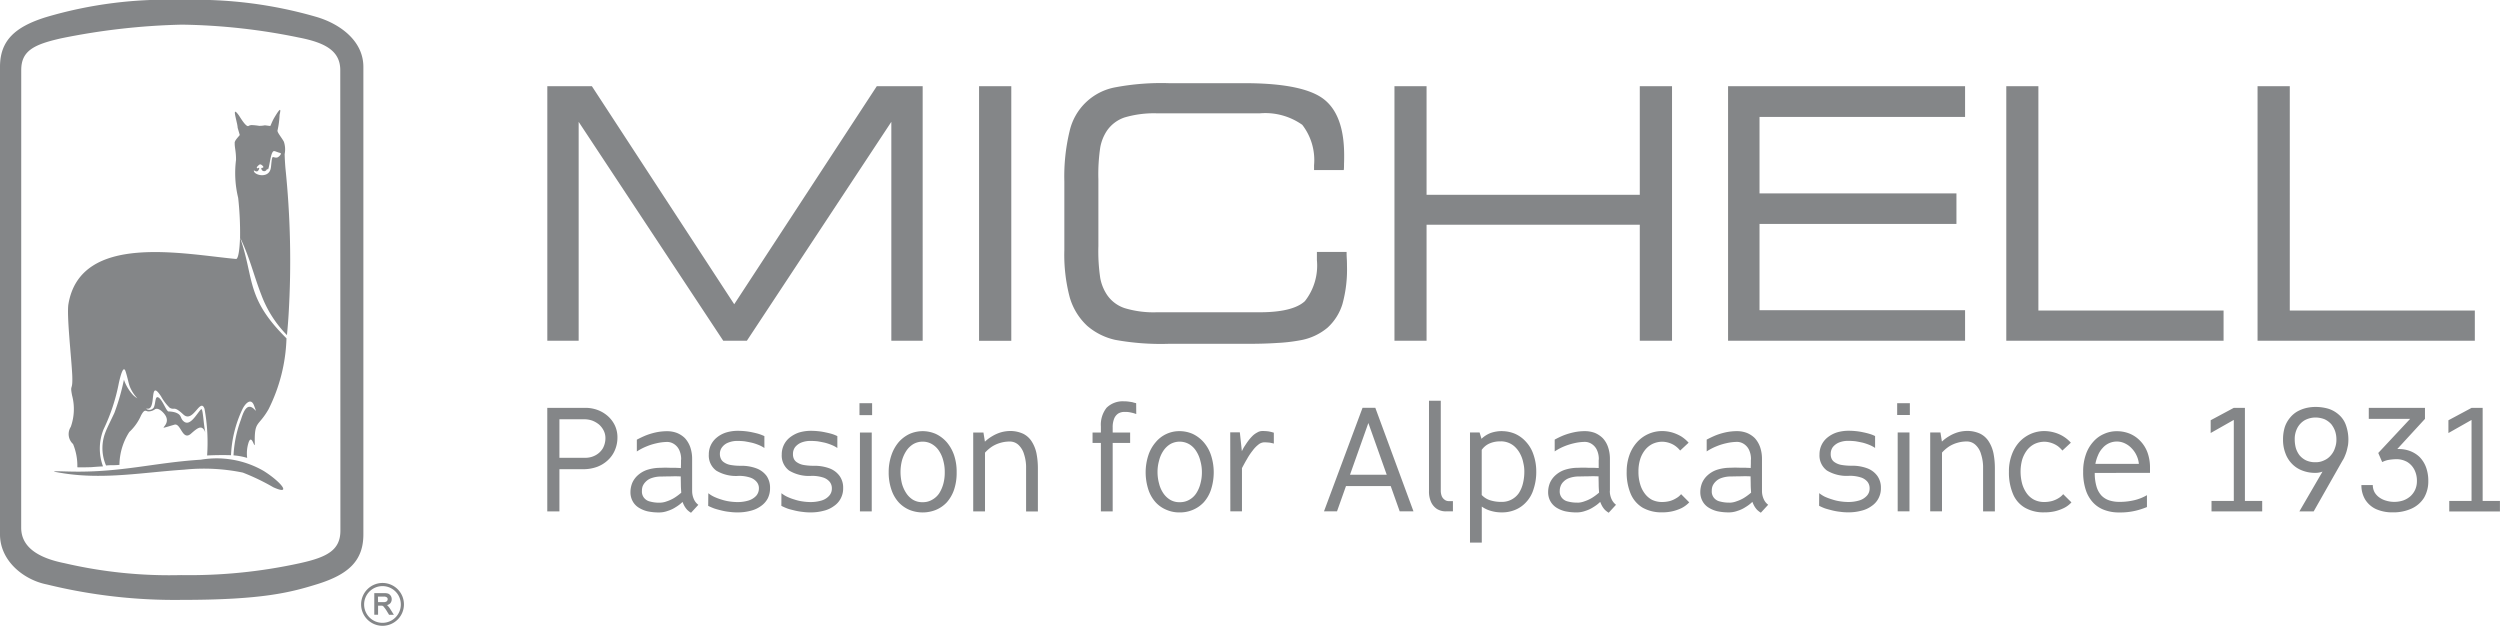
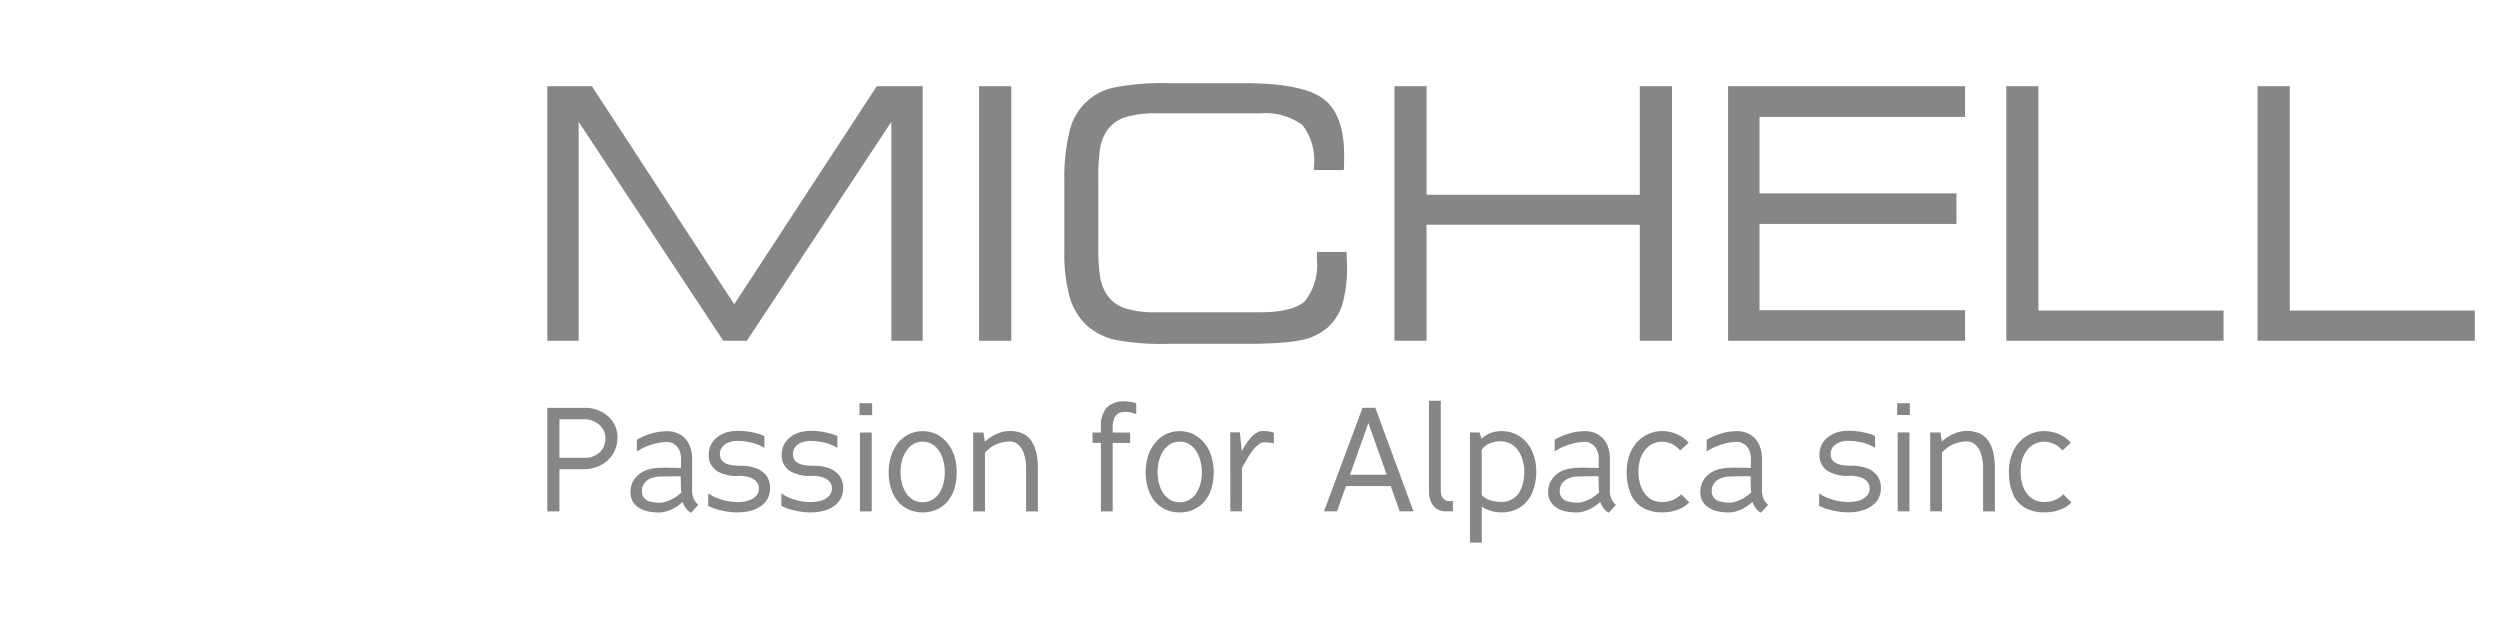
<svg xmlns="http://www.w3.org/2000/svg" id="Capa_x0020_1" width="190.712" height="47.738" viewBox="0 0 190.712 47.738">
  <g id="_540802656">
    <g id="Grupo_537" data-name="Grupo 537" transform="translate(27.548 44.47)">
-       <path id="Trazado_6184" data-name="Trazado 6184" d="M278.966,447.7a1.634,1.634,0,1,1-1.63,1.639A1.638,1.638,0,0,1,278.966,447.7Zm0,.241a1.4,1.4,0,1,0,1.4,1.4A1.4,1.4,0,0,0,278.966,447.94Z" transform="translate(-277.337 -447.699)" fill="#848688" fill-rule="evenodd" />
-       <path id="Trazado_6185" data-name="Trazado 6185" d="M288.406,456.468l.029.029a1.4,1.4,0,0,1,.183.222l.309.492h-.366l-.212-.347a1.709,1.709,0,0,0-.154-.212.413.413,0,0,0-.087-.1.567.567,0,0,0-.077-.039h-.309v.694h-.289v-1.649h.733a.93.93,0,0,1,.328.039.446.446,0,0,1,.2.174.467.467,0,0,1,.068.251.462.462,0,0,1-.116.318A.485.485,0,0,1,288.406,456.468Zm-.685-.222h.4a.492.492,0,0,0,.2-.029.216.216,0,0,0,.135-.193.173.173,0,0,0-.068-.145.366.366,0,0,0-.222-.058h-.453Z" transform="translate(-286.429 -454.781)" fill="#848688" fill-rule="evenodd" />
-     </g>
-     <path id="Trazado_6186" data-name="Trazado 6186" d="M15.321,35.068c-3.558.222-6.055.983-9.893.906-1.08-.019-2-.087-.569.135,3.1.482,6.084-.077,9.179-.28a14.712,14.712,0,0,1,4.484.222,16.587,16.587,0,0,1,2.324,1.118c1.466.665.588-.415-.733-1.244A7.179,7.179,0,0,0,15.321,35.068ZM18.31,18.118c-.029.906-.125,1.591-.289,1.639-4-.366-11.869-2.044-12.8,3.433-.145.839.231,4.146.289,5.409.058,1.331-.193.627-.01,1.572a4.041,4.041,0,0,1-.1,2.391,1.021,1.021,0,0,0,.174,1.311A4.368,4.368,0,0,1,5.9,35.647c.366.01.81,0,1.08-.01.231-.019.492-.039.849-.058h.029A3.917,3.917,0,0,1,7.9,32.754a14.388,14.388,0,0,0,1.167-3.539c.183-.81.376-1.369.53-.829.154.5.2.81.3,1.09a2.873,2.873,0,0,0,.588.916,1.768,1.768,0,0,1-.337-.26,3.287,3.287,0,0,1-.694-1.167A16.886,16.886,0,0,1,8.726,31.5c-.27.579-.54,1.1-.675,1.456a3.319,3.319,0,0,0,.039,2.555c.492-.048.5,0,1.022-.048a4.724,4.724,0,0,1,.752-2.507,3.815,3.815,0,0,0,.9-1.273c.26-.482.337-.337.521-.3a.828.828,0,0,0,.54-.164c.231-.135.569.154.762.424.607.877-1.012,1.263.723.752.492-.135.6,1.273,1.263.685.337-.3.559-.472.742-.463.2.01.309.26.337.357.039.116-.01.039-.1-.714-.1-.945-.135-1.118-.231-1.022-.337.366-.81,1.282-1.282.926-.337-.26-.125-.511-.665-.7a2.028,2.028,0,0,0-.53-.077c-.183-.058-.472-.964-.791-1.08-.231-.087-.174.463-.318.771a.4.4,0,0,1-.588.1.679.679,0,0,1,.154,0c.627-.019.067-2.343.983-.945a3.745,3.745,0,0,0,.665.877c.4.212.28-.193,1.041.511.742.694,1.282-1.321,1.61-.444a14.292,14.292,0,0,1,.2,3.568c.6-.029,1.225-.039,1.822-.019A9.093,9.093,0,0,1,18.5,31.2c.193-.386.636-.9.877-.27.164.444.174.444.077.347-.617-.675-.9.193-1.08.752a9,9,0,0,0-.559,2.709,4.832,4.832,0,0,1,1.041.193,2.684,2.684,0,0,1,.087-1.109c.26-.877.5.588.492-.019-.029-1.745.26-1.205,1.051-2.584a12.914,12.914,0,0,0,1.369-5.409C18.725,22.717,19.419,21.28,18.31,18.118ZM21.184,12c-.125.058-.241,0-.357-.019s-.125.665-.174.868c-.174.839-1.369.482-1.282.145.116.067.28.183.386-.087.029-.067.019-.135-.029-.106s-.058.067-.116.019,0-.1.1-.2.164-.106.27-.019c.26.212-.019.2-.039.212s-.01.067.019.135a.218.218,0,0,0,.4-.048c.039-.087.039.116.1-.01.116-.27.183-1.273.415-1.36.077-.019.174.039.366.1.135.048.26.039.135.2A.557.557,0,0,1,21.184,12ZM18.291,10.3c-.106.145-.424.444-.386.627-.01.328.106.627.1,1.273a7.957,7.957,0,0,0,.164,2.893,24.574,24.574,0,0,1,.145,3.028c.733,1.5,1.032,2.854,1.62,4.368a8.71,8.71,0,0,0,1.957,3.076c.058-.617.1-1.167.125-1.581A68.714,68.714,0,0,0,21.772,12.8c-.029-.357-.048-.685-.058-1.041a1.837,1.837,0,0,0-.058-.945c-.164-.318-.54-.733-.482-.877a6.534,6.534,0,0,0,.154-1.176c.106-.453.1-.627-.4.212-.183.309-.289.636-.309.636-.067,0-.347-.048-.424-.048a2.043,2.043,0,0,1-.424.039,4.8,4.8,0,0,0-.55-.058.49.49,0,0,0-.28.077c-.2.048-.617-.665-.714-.81-.482-.665-.289-.039-.164.54a2.359,2.359,0,0,1,.067.4ZM0,5.1C0,3.085,1.157,2.044,3.5,1.311A32.409,32.409,0,0,1,13.943,0a32.9,32.9,0,0,1,10.2,1.292c1.745.511,3.577,1.793,3.577,3.809V40.767c0,2.025-1.157,3.057-3.5,3.789C22.148,45.2,20,45.762,13.885,45.762A40.876,40.876,0,0,1,3.577,44.585C1.813,44.238,0,42.792,0,40.767Zm1.62.251c0-1.475.955-1.957,3.057-2.43A51.646,51.646,0,0,1,13.865,1.88a47.071,47.071,0,0,1,8.929.983c1.986.386,3.163,1,3.163,2.488l.01,35.126c0,1.475-.983,2.025-3.1,2.488a39.324,39.324,0,0,1-9.054.906,35.236,35.236,0,0,1-8.88-.906c-1.552-.309-3.317-.984-3.317-2.709Z" fill="#848688" fill-rule="evenodd" />
+       </g>
  </g>
  <g id="_540804120" transform="translate(41.75 6.345)">
    <path id="Trazado_6187" data-name="Trazado 6187" d="M434.585,80.738l10.876-16.633h3.5V83.524H446.57v-16.7l-11.021,16.7h-1.8l-11.031-16.7v16.7h-2.391V64.105h3.4Zm21.136,2.787h-2.459V64.105h2.459Zm12.033.231a19.418,19.418,0,0,1-4.1-.3,4.887,4.887,0,0,1-2.141-1.07,4.76,4.76,0,0,1-1.34-2.2,12.742,12.742,0,0,1-.405-3.577V71.366a14.751,14.751,0,0,1,.405-3.847,4.387,4.387,0,0,1,3.519-3.336,18.884,18.884,0,0,1,4.04-.309h5.727c1.716,0,4.619.116,6.055,1.186,1.321.984,1.6,2.8,1.6,4.329,0,.212,0,.415-.01.627,0,.135,0,.27-.01.4l-.01.087h-2.266v-.376a4.392,4.392,0,0,0-.9-3.076,4.881,4.881,0,0,0-3.23-.877h-7.868a7.9,7.9,0,0,0-2.468.318,2.668,2.668,0,0,0-1.35,1.032,3.42,3.42,0,0,0-.492,1.234,13.873,13.873,0,0,0-.145,2.449v5.1a13.819,13.819,0,0,0,.145,2.449A3.42,3.42,0,0,0,463.01,80a2.616,2.616,0,0,0,1.35,1.032,7.589,7.589,0,0,0,2.468.318h7.849c1.041,0,2.642-.106,3.442-.849a4.389,4.389,0,0,0,.916-3.124v-.627H481.3v.1c0,.164.01.328.019.492s.01.318.01.463a9.9,9.9,0,0,1-.347,2.922,4.035,4.035,0,0,1-1.138,1.8,4.431,4.431,0,0,1-2.1.964,12.922,12.922,0,0,1-1.736.2c-.849.058-1.7.067-2.546.067ZM487.4,72.388h16.266V64.105h2.459V83.524h-2.459V74.673H487.4v8.851h-2.449V64.105H487.4Zm25.4-5.94v5.833h15.022v2.333H512.8v6.576H528.48v2.333H510.4V64.105H528.48v2.343ZM534.073,81.22H548.2v2.3H531.624V64.105h2.449Zm19.178,0h14.116v2.3H550.792V64.105h2.459Z" transform="translate(-420.325 -63.874)" fill="#848688" fill-rule="evenodd" />
    <g id="Grupo_538" data-name="Grupo 538" transform="translate(0 24.231)">
      <path id="Trazado_6188" data-name="Trazado 6188" d="M421.25,313.034h1.832a3.039,3.039,0,0,0,1.051-.183,2.456,2.456,0,0,0,.82-.511,2.212,2.212,0,0,0,.53-.762,2.412,2.412,0,0,0,.193-.955,2.133,2.133,0,0,0-.183-.9,2.233,2.233,0,0,0-.521-.714,2.477,2.477,0,0,0-.781-.482,2.7,2.7,0,0,0-.984-.174h-2.883v7.9h.926Zm0-.868v-2.941h1.9a1.843,1.843,0,0,1,.617.106,1.924,1.924,0,0,1,.511.3,1.579,1.579,0,0,1,.347.453,1.267,1.267,0,0,1,.135.569,1.616,1.616,0,0,1-.193.781,1.451,1.451,0,0,1-.55.53,1.614,1.614,0,0,1-.82.2Zm10.124,2.517v-2.411a2.744,2.744,0,0,0-.145-.926,2.012,2.012,0,0,0-.4-.675,1.863,1.863,0,0,0-.607-.4,2.087,2.087,0,0,0-.752-.135,4.153,4.153,0,0,0-.849.087,5.1,5.1,0,0,0-.771.231,7.665,7.665,0,0,0-.694.328v.9a4.172,4.172,0,0,1,.714-.376,4.441,4.441,0,0,1,.791-.251,3.781,3.781,0,0,1,.8-.1.953.953,0,0,1,.511.145,1.085,1.085,0,0,1,.4.434,1.647,1.647,0,0,1,.164.7.654.654,0,0,1-.01.116v.251c0,.106-.01.222-.01.347-.106-.01-.231-.01-.376-.019h-.424c-.145-.01-.289-.01-.434-.01s-.26.01-.376.01a3.284,3.284,0,0,0-.993.164,2.046,2.046,0,0,0-.694.415,1.693,1.693,0,0,0-.415.579,1.892,1.892,0,0,0-.135.694,1.409,1.409,0,0,0,.164.685,1.3,1.3,0,0,0,.453.492,2.22,2.22,0,0,0,.685.289,4.161,4.161,0,0,0,.878.087,1.919,1.919,0,0,0,.656-.116,2.407,2.407,0,0,0,.617-.289,2.735,2.735,0,0,0,.521-.4,2.311,2.311,0,0,0,.145.318,1.591,1.591,0,0,0,.212.289,1.643,1.643,0,0,0,.289.222l.559-.607a1.05,1.05,0,0,1-.337-.424,1.485,1.485,0,0,1-.135-.646Zm-2.488.906a2.628,2.628,0,0,1-.714-.087.806.806,0,0,1-.463-.28.76.76,0,0,1-.164-.53,1,1,0,0,1,.058-.366,1.056,1.056,0,0,1,.231-.337,1.109,1.109,0,0,1,.424-.27,2.159,2.159,0,0,1,.675-.125c.212,0,.415-.01.617-.01s.376-.01.54-.01.309.01.415.01c0,.212.01.424.01.636s.019.415.029.607a4.3,4.3,0,0,1-.54.4,2.735,2.735,0,0,1-.569.26A1.588,1.588,0,0,1,428.887,315.589Zm3.712.241q.2.1.463.2c.174.058.357.106.559.154a4.07,4.07,0,0,0,.6.106,4.322,4.322,0,0,0,.6.039,3.76,3.76,0,0,0,1.022-.125,2.216,2.216,0,0,0,.791-.366,1.633,1.633,0,0,0,.511-.578,1.722,1.722,0,0,0,.174-.781,1.587,1.587,0,0,0-.26-.926,1.706,1.706,0,0,0-.771-.579,3.218,3.218,0,0,0-1.205-.2,4.344,4.344,0,0,1-.8-.068,1.25,1.25,0,0,1-.482-.2.632.632,0,0,1-.241-.289.827.827,0,0,1-.067-.347.807.807,0,0,1,.174-.521,1.062,1.062,0,0,1,.472-.347,1.831,1.831,0,0,1,.723-.125,4.791,4.791,0,0,1,.511.029c.183.029.366.067.55.106a3.807,3.807,0,0,1,.53.174,2.3,2.3,0,0,1,.434.231v-.906a3.388,3.388,0,0,0-.415-.164c-.154-.048-.328-.087-.5-.125a5.417,5.417,0,0,0-.55-.087,5.246,5.246,0,0,0-.55-.029,3.063,3.063,0,0,0-.926.135,2.145,2.145,0,0,0-.7.386,1.66,1.66,0,0,0-.444.569,1.639,1.639,0,0,0-.154.714,1.425,1.425,0,0,0,.569,1.234,2.918,2.918,0,0,0,1.7.4,2.69,2.69,0,0,1,.848.116,1.079,1.079,0,0,1,.521.328.74.74,0,0,1,.183.511.846.846,0,0,1-.212.569,1.322,1.322,0,0,1-.588.357,2.821,2.821,0,0,1-.849.116,4.388,4.388,0,0,1-.6-.048,3.573,3.573,0,0,1-.617-.145,4.226,4.226,0,0,1-.559-.212,2.246,2.246,0,0,1-.434-.27Zm5.583,0c.135.068.28.135.453.2s.366.106.559.154a4.443,4.443,0,0,0,.607.106,4.188,4.188,0,0,0,.588.039,3.713,3.713,0,0,0,1.022-.125,2.14,2.14,0,0,0,.791-.366,1.545,1.545,0,0,0,.511-.578,1.61,1.61,0,0,0,.183-.781,1.523,1.523,0,0,0-.27-.926,1.676,1.676,0,0,0-.762-.579,3.27,3.27,0,0,0-1.215-.2,4.508,4.508,0,0,1-.8-.068,1.319,1.319,0,0,1-.482-.2.631.631,0,0,1-.241-.289.823.823,0,0,1-.058-.347.859.859,0,0,1,.164-.521,1.184,1.184,0,0,1,.472-.347,1.88,1.88,0,0,1,.733-.125,4.934,4.934,0,0,1,.511.029c.183.029.366.067.55.106a4.128,4.128,0,0,1,.521.174,2.3,2.3,0,0,1,.434.231v-.906a2.726,2.726,0,0,0-.405-.164c-.164-.048-.328-.087-.511-.125a4.681,4.681,0,0,0-.55-.087,5.2,5.2,0,0,0-.54-.029,3.128,3.128,0,0,0-.935.135,2.362,2.362,0,0,0-.7.386,1.629,1.629,0,0,0-.6,1.282,1.425,1.425,0,0,0,.569,1.234,2.939,2.939,0,0,0,1.7.4,2.754,2.754,0,0,1,.858.116,1.079,1.079,0,0,1,.521.328.781.781,0,0,1,.174.511.8.8,0,0,1-.212.569,1.237,1.237,0,0,1-.579.357,2.887,2.887,0,0,1-.858.116,4.251,4.251,0,0,1-.588-.048,3.375,3.375,0,0,1-.617-.145,3.767,3.767,0,0,1-.559-.212,2.248,2.248,0,0,1-.434-.27Zm6.894.424v-6.017h-.9v6.017Zm-.916-7.347h.945V308h-.964v.9Zm4.8,1.225a2.491,2.491,0,0,0-1,.212,2.586,2.586,0,0,0-.829.627,3.033,3.033,0,0,0-.55.984,3.935,3.935,0,0,0-.212,1.311,4.029,4.029,0,0,0,.212,1.34,2.7,2.7,0,0,0,.559.964,2.371,2.371,0,0,0,.82.569,2.7,2.7,0,0,0,2.006,0,2.407,2.407,0,0,0,.829-.569,2.852,2.852,0,0,0,.559-.964,4.039,4.039,0,0,0,.2-1.34,3.942,3.942,0,0,0-.2-1.311,3.048,3.048,0,0,0-.559-.984,2.586,2.586,0,0,0-.829-.627A2.526,2.526,0,0,0,448.962,310.131Zm0,5.419a1.4,1.4,0,0,1-.733-.183,1.645,1.645,0,0,1-.521-.511,2.537,2.537,0,0,1-.328-.733,3.706,3.706,0,0,1-.106-.877,3.545,3.545,0,0,1,.106-.858,2.6,2.6,0,0,1,.328-.742,1.707,1.707,0,0,1,.53-.521,1.408,1.408,0,0,1,.733-.193,1.378,1.378,0,0,1,.723.2,1.608,1.608,0,0,1,.53.521,2.393,2.393,0,0,1,.318.752,3.128,3.128,0,0,1,.106.858,3.222,3.222,0,0,1-.106.877,2.677,2.677,0,0,1-.318.733,1.545,1.545,0,0,1-.54.492A1.368,1.368,0,0,1,448.962,315.55Zm4.638-5.313h-.781v6.017h.9v-4.484a2.933,2.933,0,0,1,.521-.453,2.385,2.385,0,0,1,.636-.289,2.5,2.5,0,0,1,.714-.106.962.962,0,0,1,.685.26,1.567,1.567,0,0,1,.424.714,3.194,3.194,0,0,1,.154,1.061v3.3h.9v-3.288a5.928,5.928,0,0,0-.106-1.138,2.686,2.686,0,0,0-.357-.9,1.636,1.636,0,0,0-.656-.6,2.323,2.323,0,0,0-1.022-.212,2.653,2.653,0,0,0-.675.1,2.83,2.83,0,0,0-.656.289,3.014,3.014,0,0,0-.569.424ZM465.247,308c-.058-.019-.135-.029-.222-.058s-.193-.039-.309-.058a2.534,2.534,0,0,0-.415-.029,1.751,1.751,0,0,0-1.311.492,2.087,2.087,0,0,0-.434,1.427v.463h-.636v.791h.636v5.226h.9v-5.226h1.331v-.791h-1.331v-.386a1.748,1.748,0,0,1,.116-.685.851.851,0,0,1,.318-.386.928.928,0,0,1,.492-.116,1.78,1.78,0,0,1,.472.048,2.365,2.365,0,0,1,.4.116Zm3.317,2.131a2.333,2.333,0,0,0-1.822.839,2.883,2.883,0,0,0-.559.984,4.2,4.2,0,0,0-.212,1.311,4.294,4.294,0,0,0,.212,1.34,2.7,2.7,0,0,0,.559.964,2.32,2.32,0,0,0,.829.569,2.433,2.433,0,0,0,.993.193,2.479,2.479,0,0,0,1-.193,2.407,2.407,0,0,0,.829-.569,2.7,2.7,0,0,0,.559-.964,4.3,4.3,0,0,0,.212-1.34,4.2,4.2,0,0,0-.212-1.311,2.882,2.882,0,0,0-.559-.984,2.586,2.586,0,0,0-.829-.627A2.491,2.491,0,0,0,468.564,310.131Zm0,5.419a1.345,1.345,0,0,1-.723-.183,1.675,1.675,0,0,1-.53-.511,2.285,2.285,0,0,1-.318-.733,3.265,3.265,0,0,1-.116-.877,3.124,3.124,0,0,1,.116-.858,2.338,2.338,0,0,1,.318-.742,1.707,1.707,0,0,1,.53-.521,1.457,1.457,0,0,1,1.466.01,1.58,1.58,0,0,1,.521.521,2.392,2.392,0,0,1,.318.752,3.129,3.129,0,0,1,.116.858,3.219,3.219,0,0,1-.116.877,2.41,2.41,0,0,1-.318.733,1.517,1.517,0,0,1-.53.492A1.4,1.4,0,0,1,468.564,315.55Zm3.867.7h.887v-3.3c.125-.231.251-.472.386-.694a4.57,4.57,0,0,1,.424-.636,2.277,2.277,0,0,1,.444-.463.741.741,0,0,1,.444-.174c.125,0,.241.01.357.019s.2.039.27.048l.106.029v-.829a3.4,3.4,0,0,0-.4-.1,3.55,3.55,0,0,0-.472-.029.751.751,0,0,0-.4.116,1.468,1.468,0,0,0-.376.28,3.288,3.288,0,0,0-.328.386c-.1.135-.183.27-.27.4s-.135.251-.193.357l-.154-1.437h-.733Zm13.971,0-2.912-7.9h-.974l-2.941,7.9h.993l.685-1.928h3.413l.685,1.928Zm-3.442-6.74,1.4,3.944h-2.8Zm6.451,6.74v-.781h-.328a.512.512,0,0,1-.318-.116.621.621,0,0,1-.212-.28,1.154,1.154,0,0,1-.068-.424v-6.836h-.9v6.894a1.943,1.943,0,0,0,.154.82,1.244,1.244,0,0,0,.453.54,1.288,1.288,0,0,0,.714.183Zm3.732-6.123a2.621,2.621,0,0,0-.829.135,2.068,2.068,0,0,0-.723.453l-.145-.482h-.733v8.4h.9v-2.748a2.253,2.253,0,0,0,.723.337,2.808,2.808,0,0,0,.8.106,2.571,2.571,0,0,0,1.022-.193,2.288,2.288,0,0,0,.839-.588,2.466,2.466,0,0,0,.559-.974,4.106,4.106,0,0,0,.212-1.359,3.86,3.86,0,0,0-.212-1.292,2.647,2.647,0,0,0-.559-.964,2.457,2.457,0,0,0-.829-.617A2.584,2.584,0,0,0,493.142,310.131Zm-.087.781a1.593,1.593,0,0,1,.656.135,1.537,1.537,0,0,1,.5.357,2,2,0,0,1,.357.521,2.356,2.356,0,0,1,.212.636,2.637,2.637,0,0,1,.077.675,3.667,3.667,0,0,1-.106.887,2.4,2.4,0,0,1-.309.733,1.556,1.556,0,0,1-1.321.675,2.756,2.756,0,0,1-.878-.125,1.523,1.523,0,0,1-.636-.4v-3.442a1.429,1.429,0,0,1,.579-.482A1.99,1.99,0,0,1,493.055,310.912Zm8.331,3.77v-2.411a2.741,2.741,0,0,0-.145-.926,1.864,1.864,0,0,0-.4-.675,1.927,1.927,0,0,0-.6-.4,2.18,2.18,0,0,0-.762-.135,3.993,3.993,0,0,0-.839.087,5.218,5.218,0,0,0-.781.231,6.446,6.446,0,0,0-.685.328v.9a4.08,4.08,0,0,1,.7-.376,4.706,4.706,0,0,1,.791-.251,3.781,3.781,0,0,1,.8-.1.954.954,0,0,1,.511.145,1.086,1.086,0,0,1,.4.434,1.648,1.648,0,0,1,.164.7.654.654,0,0,1-.01.116v.6c-.116-.01-.241-.01-.376-.019h-.434c-.145-.01-.289-.01-.434-.01s-.26.01-.376.01a3.284,3.284,0,0,0-.993.164,2.045,2.045,0,0,0-.694.415,1.692,1.692,0,0,0-.415.579,1.892,1.892,0,0,0-.135.694,1.409,1.409,0,0,0,.164.685,1.381,1.381,0,0,0,.453.492,2.219,2.219,0,0,0,.685.289,4.161,4.161,0,0,0,.877.087,1.919,1.919,0,0,0,.656-.116,2.406,2.406,0,0,0,.617-.289,2.735,2.735,0,0,0,.521-.4,2.325,2.325,0,0,0,.145.318,1.6,1.6,0,0,0,.212.289,1.643,1.643,0,0,0,.289.222l.559-.607a1.138,1.138,0,0,1-.337-.424,1.485,1.485,0,0,1-.135-.646Zm-2.478.906a2.653,2.653,0,0,1-.723-.087.806.806,0,0,1-.463-.28.761.761,0,0,1-.164-.53,1.02,1.02,0,0,1,.068-.366.891.891,0,0,1,.222-.337,1.109,1.109,0,0,1,.424-.27,2.16,2.16,0,0,1,.675-.125c.212,0,.424-.01.617-.01s.376-.01.54-.01.309.01.415.01c0,.212.01.424.01.636s.019.415.029.607a4.3,4.3,0,0,1-.54.4,2.736,2.736,0,0,1-.569.26A1.579,1.579,0,0,1,498.908,315.589Zm7.907-.646a1.25,1.25,0,0,1-.357.3,1.91,1.91,0,0,1-.492.222,2.417,2.417,0,0,1-.6.077,1.8,1.8,0,0,1-.762-.164,1.659,1.659,0,0,1-.559-.482,2.163,2.163,0,0,1-.357-.733,3.2,3.2,0,0,1-.125-.945,3.094,3.094,0,0,1,.125-.916,2.174,2.174,0,0,1,.366-.714,1.679,1.679,0,0,1,.569-.472,1.769,1.769,0,0,1,.762-.174,1.806,1.806,0,0,1,.569.106,1.694,1.694,0,0,1,.453.241,1.823,1.823,0,0,1,.337.328l.646-.6a2.742,2.742,0,0,0-.569-.482,3.148,3.148,0,0,0-.694-.3,2.9,2.9,0,0,0-.762-.106,2.583,2.583,0,0,0-1.9.839,2.936,2.936,0,0,0-.588.984,3.745,3.745,0,0,0-.212,1.273,4.176,4.176,0,0,0,.3,1.678,2.267,2.267,0,0,0,.9,1.061,2.9,2.9,0,0,0,1.5.366,3.437,3.437,0,0,0,.771-.077,3.363,3.363,0,0,0,.723-.251,2.167,2.167,0,0,0,.578-.434Zm6.171-.26v-2.411a2.743,2.743,0,0,0-.145-.926,2.013,2.013,0,0,0-.4-.675,1.863,1.863,0,0,0-.607-.4,2.087,2.087,0,0,0-.752-.135,4.153,4.153,0,0,0-.849.087,5.1,5.1,0,0,0-.771.231c-.241.1-.472.212-.694.328v.9a4.177,4.177,0,0,1,.714-.376,4.442,4.442,0,0,1,.791-.251,3.781,3.781,0,0,1,.8-.1.954.954,0,0,1,.511.145,1.085,1.085,0,0,1,.4.434,1.647,1.647,0,0,1,.164.7.662.662,0,0,1-.01.116v.251c0,.106-.01.222-.01.347-.106-.01-.231-.01-.376-.019h-.424c-.145-.01-.289-.01-.434-.01s-.26.01-.376.01a3.285,3.285,0,0,0-.993.164,2.045,2.045,0,0,0-.694.415,1.692,1.692,0,0,0-.415.579,1.892,1.892,0,0,0-.135.694,1.409,1.409,0,0,0,.164.685,1.3,1.3,0,0,0,.453.492,2.22,2.22,0,0,0,.685.289,4.16,4.16,0,0,0,.877.087,1.92,1.92,0,0,0,.656-.116,2.407,2.407,0,0,0,.617-.289,2.734,2.734,0,0,0,.521-.4,2.319,2.319,0,0,0,.145.318,1.6,1.6,0,0,0,.212.289,1.643,1.643,0,0,0,.289.222l.559-.607a1.051,1.051,0,0,1-.337-.424,1.485,1.485,0,0,1-.135-.646Zm-2.488.906a2.628,2.628,0,0,1-.714-.087.806.806,0,0,1-.463-.28.761.761,0,0,1-.164-.53,1,1,0,0,1,.058-.366,1.059,1.059,0,0,1,.231-.337,1.108,1.108,0,0,1,.424-.27,2.159,2.159,0,0,1,.675-.125c.212,0,.415-.01.617-.01s.376-.01.54-.01.309.01.415.01c0,.212.01.424.01.636s.019.415.029.607a4.3,4.3,0,0,1-.54.4,2.733,2.733,0,0,1-.569.26A1.587,1.587,0,0,1,510.5,315.589Zm6.846.241a4.149,4.149,0,0,0,.453.2c.183.058.366.106.559.154a4.441,4.441,0,0,0,.607.106,4.1,4.1,0,0,0,.588.039,3.712,3.712,0,0,0,1.022-.125,2.14,2.14,0,0,0,.791-.366,1.545,1.545,0,0,0,.511-.578,1.61,1.61,0,0,0,.183-.781,1.524,1.524,0,0,0-.27-.926,1.677,1.677,0,0,0-.762-.579,3.27,3.27,0,0,0-1.215-.2,4.508,4.508,0,0,1-.8-.068,1.319,1.319,0,0,1-.482-.2.631.631,0,0,1-.241-.289.823.823,0,0,1-.058-.347.859.859,0,0,1,.164-.521,1.184,1.184,0,0,1,.472-.347,1.849,1.849,0,0,1,.733-.125,4.933,4.933,0,0,1,.511.029c.183.029.366.067.55.106a4.128,4.128,0,0,1,.521.174,2.3,2.3,0,0,1,.434.231v-.906a2.48,2.48,0,0,0-.415-.164c-.154-.048-.318-.087-.5-.125a4.682,4.682,0,0,0-.55-.087,5.2,5.2,0,0,0-.54-.029,3.128,3.128,0,0,0-.935.135,2.247,2.247,0,0,0-.7.386,1.629,1.629,0,0,0-.6,1.282,1.425,1.425,0,0,0,.569,1.234,2.939,2.939,0,0,0,1.7.4,2.754,2.754,0,0,1,.858.116,1.079,1.079,0,0,1,.521.328.781.781,0,0,1,.174.511.8.8,0,0,1-.212.569,1.287,1.287,0,0,1-.578.357,2.888,2.888,0,0,1-.858.116,4.252,4.252,0,0,1-.588-.048,3.376,3.376,0,0,1-.617-.145,4.371,4.371,0,0,1-.569-.212,2.481,2.481,0,0,1-.424-.27Zm6.894.424v-6.017h-.9v6.017Zm-.916-7.347h.945V308H523.3v.9Zm3.278,1.331h-.781v6.017h.9v-4.484a2.929,2.929,0,0,1,.521-.453,2.384,2.384,0,0,1,.636-.289,2.5,2.5,0,0,1,.714-.106.962.962,0,0,1,.685.26,1.489,1.489,0,0,1,.424.714,3.2,3.2,0,0,1,.154,1.061v3.3h.9v-3.288a5.928,5.928,0,0,0-.106-1.138,2.685,2.685,0,0,0-.357-.9,1.636,1.636,0,0,0-.656-.6,2.323,2.323,0,0,0-1.022-.212,2.654,2.654,0,0,0-.675.1,2.831,2.831,0,0,0-.656.289,3.014,3.014,0,0,0-.569.424Zm9.363,4.705a1.343,1.343,0,0,1-.347.3,1.979,1.979,0,0,1-.5.222,2.359,2.359,0,0,1-.6.077,1.723,1.723,0,0,1-.752-.164,1.6,1.6,0,0,1-.569-.482,2.358,2.358,0,0,1-.357-.733,3.557,3.557,0,0,1-.125-.945,3.446,3.446,0,0,1,.125-.916,2.376,2.376,0,0,1,.366-.714,1.678,1.678,0,0,1,.569-.472,1.813,1.813,0,0,1,.771-.174,1.871,1.871,0,0,1,1.022.347,2.185,2.185,0,0,1,.337.328l.646-.6a2.627,2.627,0,0,0-1.273-.781,2.848,2.848,0,0,0-.762-.106,2.554,2.554,0,0,0-1.041.222,2.664,2.664,0,0,0-.858.617,2.917,2.917,0,0,0-.578.984,3.526,3.526,0,0,0-.212,1.273,4.177,4.177,0,0,0,.3,1.678,2.164,2.164,0,0,0,.9,1.061,2.836,2.836,0,0,0,1.495.366,3.58,3.58,0,0,0,.781-.077,3.28,3.28,0,0,0,.714-.251,1.9,1.9,0,0,0,.578-.434Z" transform="translate(-420.325 -307.817)" fill="#848688" />
-       <path id="Trazado_6189" data-name="Trazado 6189" d="M1604.955,317.51V317.1a3.327,3.327,0,0,0-.193-1.147,2.493,2.493,0,0,0-.54-.868,2.355,2.355,0,0,0-.8-.559,2.569,2.569,0,0,0-.993-.193,2.327,2.327,0,0,0-.993.212,2.276,2.276,0,0,0-.82.607,2.75,2.75,0,0,0-.559.974,3.843,3.843,0,0,0-.2,1.3,4.219,4.219,0,0,0,.2,1.388,2.547,2.547,0,0,0,.559.964,2.192,2.192,0,0,0,.877.569,3.11,3.11,0,0,0,1.109.183,5.021,5.021,0,0,0,1.514-.2,6.335,6.335,0,0,0,.607-.212v-.906a3.52,3.52,0,0,1-.935.376,4.764,4.764,0,0,1-1.157.135,2.483,2.483,0,0,1-.791-.116,1.482,1.482,0,0,1-.588-.366,1.731,1.731,0,0,1-.376-.685,3.55,3.55,0,0,1-.135-1.041Zm-2.526-2.391a1.439,1.439,0,0,1,.636.154,1.666,1.666,0,0,1,.511.386,1.892,1.892,0,0,1,.366.55,1.835,1.835,0,0,1,.164.617h-3.317a2.877,2.877,0,0,1,.2-.656,1.775,1.775,0,0,1,.347-.55,1.434,1.434,0,0,1,1.09-.5Zm9.767,4.532v-7.1h-.848l-1.764.945v.974l1.764-1v6.181h-1.7v.8h3.866v-.8Zm5.38-2.141a1.524,1.524,0,0,0,.309-.029,1.772,1.772,0,0,0,.231-.068l-1.765,3.037h1.09l2.2-3.876a1.6,1.6,0,0,0,.174-.337,2.881,2.881,0,0,0,.145-.4c.039-.145.067-.289.1-.434a3.28,3.28,0,0,0-.173-1.572,1.888,1.888,0,0,0-.54-.771,2.2,2.2,0,0,0-.791-.444,3.545,3.545,0,0,0-.974-.135,3.17,3.17,0,0,0-.733.087,2.747,2.747,0,0,0-.675.27,2.021,2.021,0,0,0-.55.482,2.187,2.187,0,0,0-.385.694,3.143,3.143,0,0,0-.135.945,2.845,2.845,0,0,0,.183,1.061,2.206,2.206,0,0,0,.5.8,2.111,2.111,0,0,0,.781.511A2.665,2.665,0,0,0,1617.577,317.51Zm0-4.223a1.947,1.947,0,0,1,.7.135,1.61,1.61,0,0,1,.5.366,1.844,1.844,0,0,1,.3.54,1.993,1.993,0,0,1,.1.636,1.76,1.76,0,0,1-.106.636,1.51,1.51,0,0,1-.308.559,1.324,1.324,0,0,1-.5.386,1.445,1.445,0,0,1-.694.154,1.655,1.655,0,0,1-.714-.145,1.486,1.486,0,0,1-.492-.386,1.745,1.745,0,0,1-.28-.55,2.527,2.527,0,0,1-.086-.665,1.8,1.8,0,0,1,.2-.868,1.492,1.492,0,0,1,.559-.588A1.753,1.753,0,0,1,1617.577,313.287Zm4.069-.733v.839h3.153l-2.43,2.6.3.694a1.9,1.9,0,0,1,.424-.154,4.085,4.085,0,0,1,.685-.067,1.674,1.674,0,0,1,.8.212,1.493,1.493,0,0,1,.54.578,1.853,1.853,0,0,1,.2.887,1.6,1.6,0,0,1-.135.656,1.564,1.564,0,0,1-.367.5,1.714,1.714,0,0,1-.55.318,2.152,2.152,0,0,1-.675.106,2.1,2.1,0,0,1-.607-.087,1.61,1.61,0,0,1-.521-.241,1.264,1.264,0,0,1-.376-.405,1.16,1.16,0,0,1-.135-.55h-.868a2.089,2.089,0,0,0,.289,1.109,1.938,1.938,0,0,0,.82.723,3.025,3.025,0,0,0,1.273.251,3.337,3.337,0,0,0,1.447-.289,2.185,2.185,0,0,0,.945-.82,2.448,2.448,0,0,0,.328-1.273,2.983,2.983,0,0,0-.174-1.061,2.232,2.232,0,0,0-.482-.771,2.152,2.152,0,0,0-.733-.463,2.431,2.431,0,0,0-.9-.154h-.077l2.112-2.3v-.839Zm8.687,7.1v-7.1h-.848l-1.764.945v.974l1.764-1v6.181h-1.7v.8h3.866v-.8Z" transform="translate(-1482.693 -312.014)" fill="#848688" />
    </g>
  </g>
</svg>